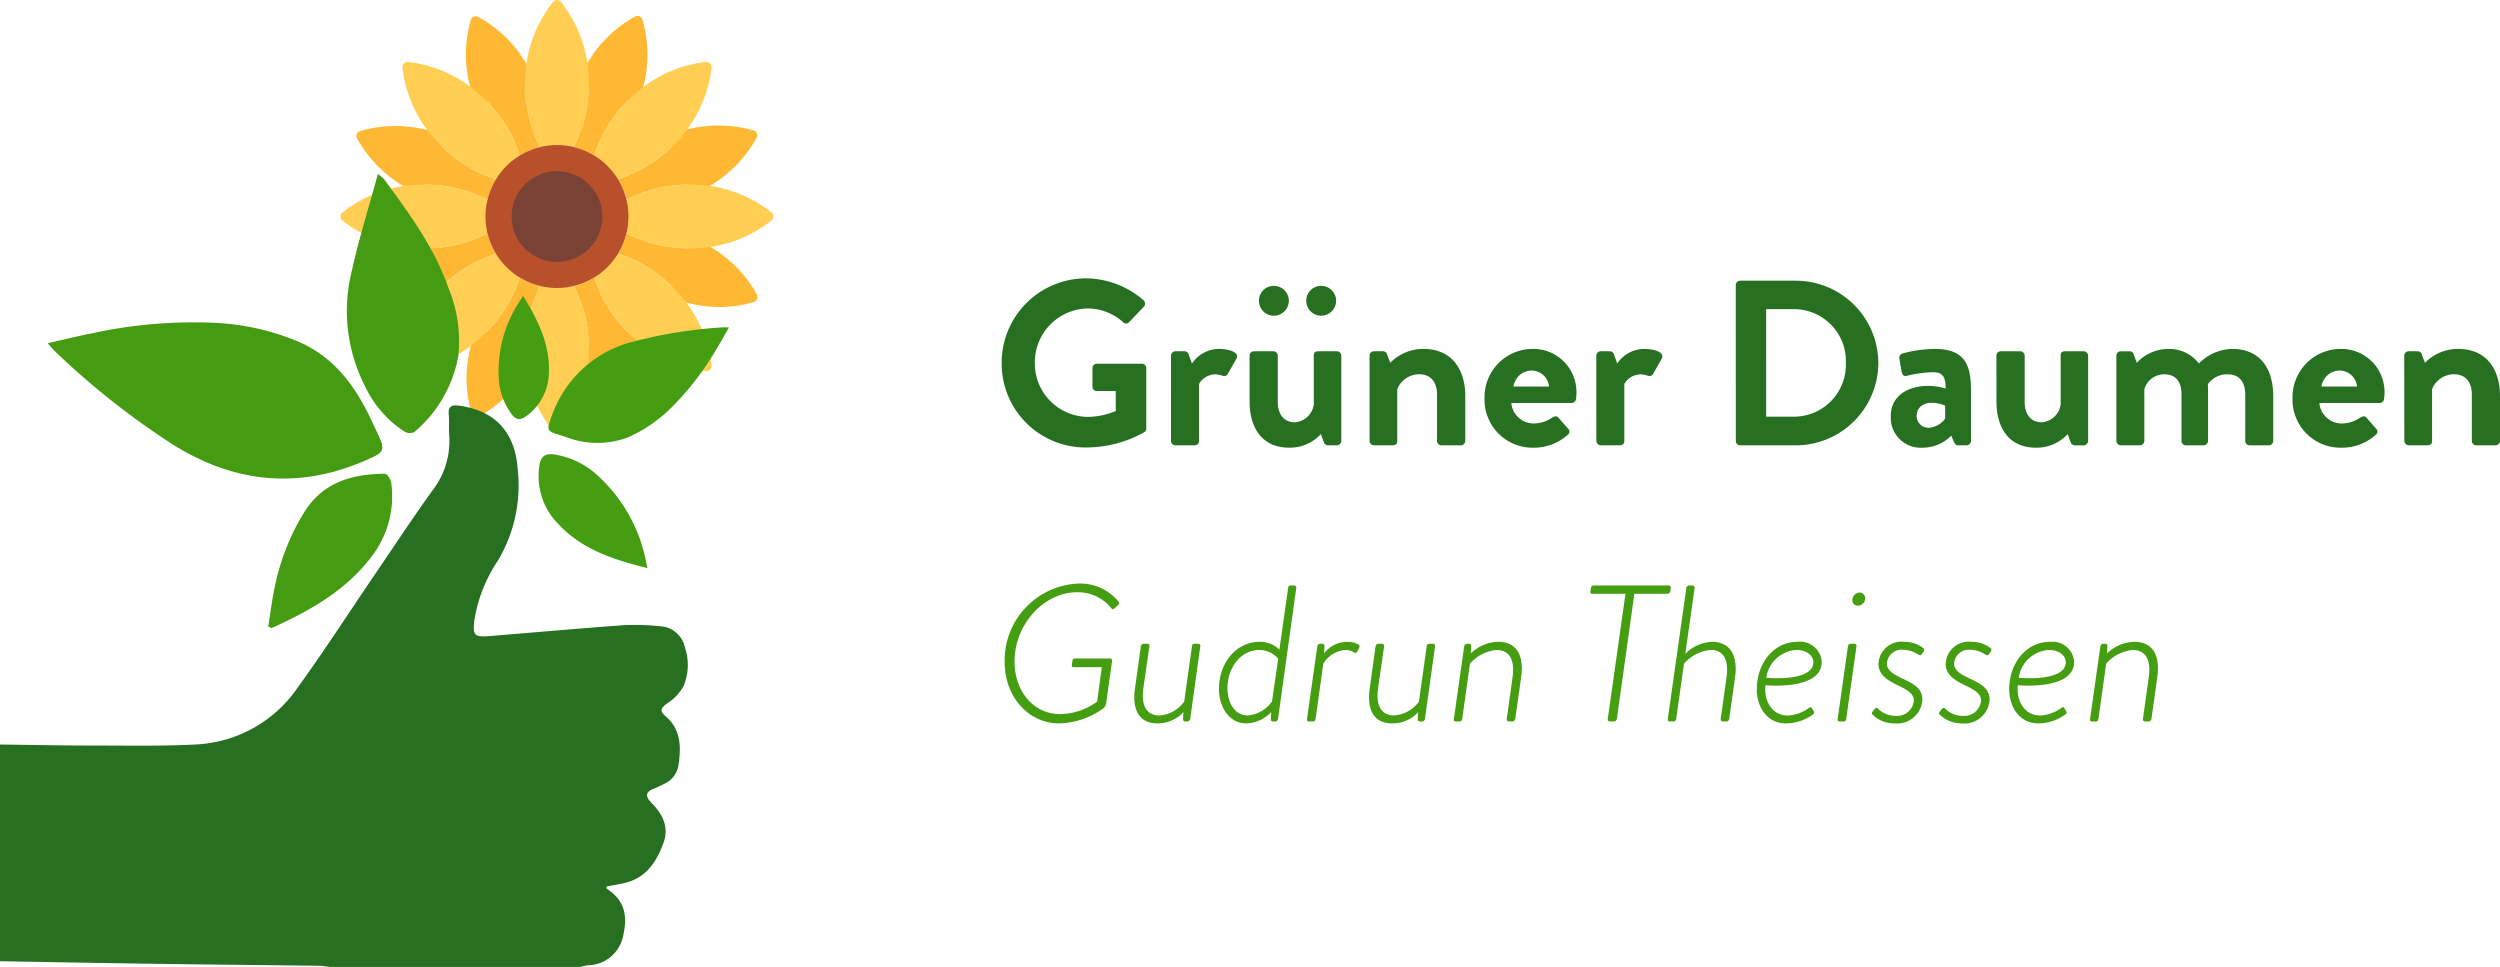
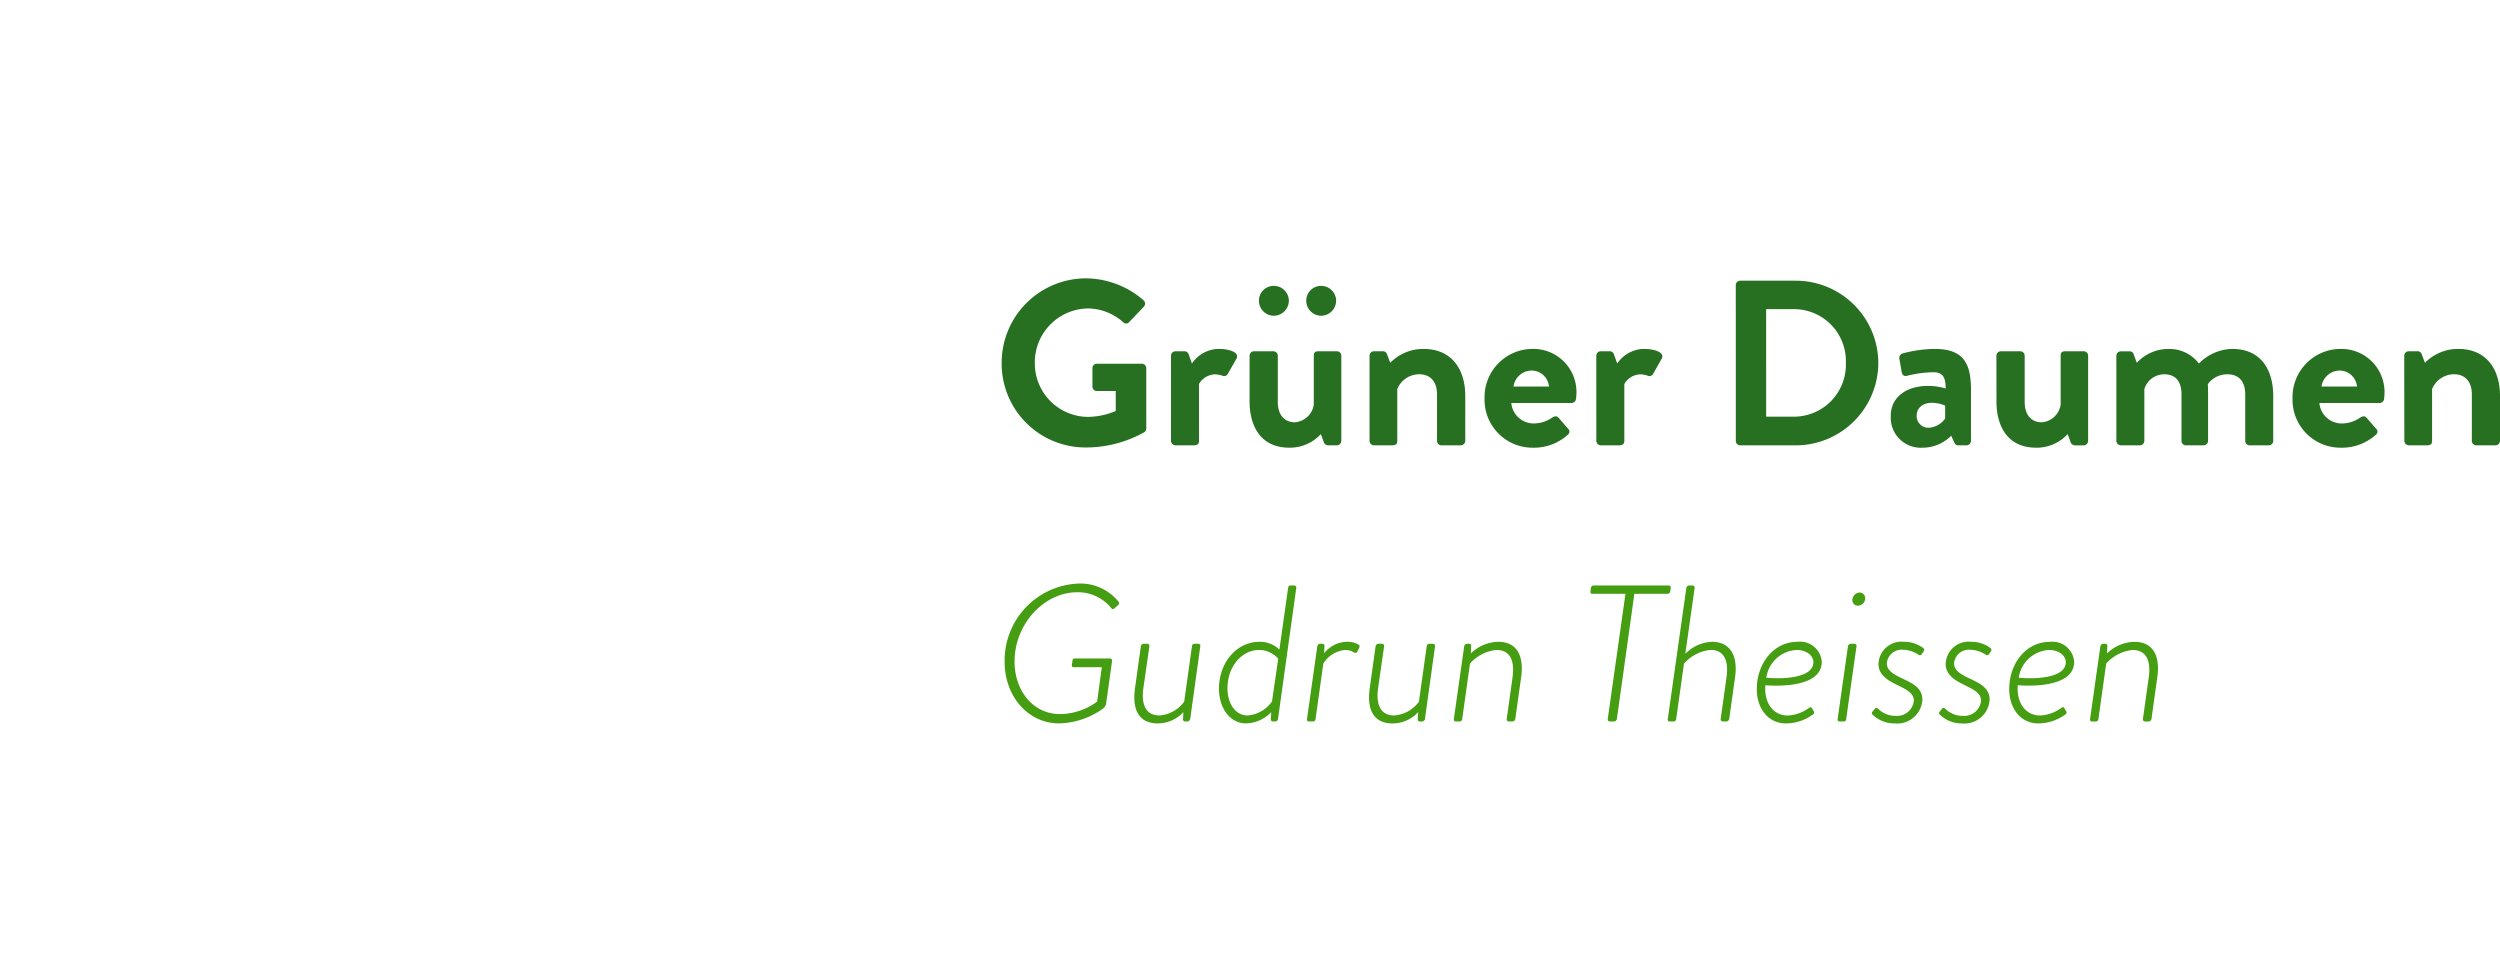
<svg xmlns="http://www.w3.org/2000/svg" width="244.453" height="94.547" viewBox="0 0 244.453 94.547">
  <defs>
    <clipPath id="clip-path">
-       <rect id="Rectangle_68" data-name="Rectangle 68" width="75.635" height="94.547" fill="none" />
-     </clipPath>
+       </clipPath>
  </defs>
  <g id="logo" transform="translate(-180 -9.453)">
    <g id="logo-text">
      <path id="Path_69" data-name="Path 69" d="M.943-8.027A8.2,8.2,0,0,0,9.2.207a11.621,11.621,0,0,0,5.7-1.5.442.442,0,0,0,.184-.368V-7.544a.432.432,0,0,0-.414-.437H10.258a.423.423,0,0,0-.437.437v1.817a.418.418,0,0,0,.437.414H12.1v1.955a7.2,7.2,0,0,1-2.737.575A5.232,5.232,0,0,1,4.186-8.05a5.273,5.273,0,0,1,5.152-5.336,5.214,5.214,0,0,1,3.473,1.334.393.393,0,0,0,.6,0l1.426-1.495a.445.445,0,0,0-.023-.644A8.7,8.7,0,0,0,9.2-16.33,8.26,8.26,0,0,0,.943-8.027ZM17.5-.437A.452.452,0,0,0,17.94,0h1.771c.322,0,.529-.115.529-.437V-6a1.863,1.863,0,0,1,1.633-.943,2.5,2.5,0,0,1,.667.138.41.41,0,0,0,.529-.207L23.92-8.51c.276-.575-.69-.92-1.771-.92A3.211,3.211,0,0,0,19.55-8l-.322-.9a.421.421,0,0,0-.414-.3H17.94a.437.437,0,0,0-.437.437ZM25.185-4.3C25.185-1.955,26.22.23,29.072.23A4.118,4.118,0,0,0,32.154-1.1l.276.759A.469.469,0,0,0,32.867,0h.851a.452.452,0,0,0,.437-.437V-8.763a.437.437,0,0,0-.437-.437H31.97c-.368,0-.506.092-.506.437v4.784a2.031,2.031,0,0,1-1.84,1.725c-1.058,0-1.679-.759-1.679-1.978V-8.763a.437.437,0,0,0-.437-.437H25.622a.437.437,0,0,0-.437.437Zm6.992-8.372a1.482,1.482,0,0,0,1.472-1.472,1.463,1.463,0,0,0-1.472-1.449,1.443,1.443,0,0,0-1.449,1.449A1.463,1.463,0,0,0,32.177-12.673Zm-4.623,0a1.482,1.482,0,0,0,1.472-1.472,1.463,1.463,0,0,0-1.472-1.449A1.443,1.443,0,0,0,26.1-14.145,1.463,1.463,0,0,0,27.554-12.673ZM36.915-.437A.452.452,0,0,0,37.352,0h1.7c.437,0,.575-.115.575-.437V-5.5a2.31,2.31,0,0,1,2.162-1.449c1.1,0,1.725.759,1.725,1.955V-.437A.437.437,0,0,0,43.953,0h1.886a.452.452,0,0,0,.437-.437V-4.853c0-2.392-1.173-4.577-4.094-4.577a4.527,4.527,0,0,0-3.243,1.357l-.322-.851a.4.4,0,0,0-.391-.276h-.874a.437.437,0,0,0-.437.437ZM48.162-4.6A4.69,4.69,0,0,0,52.877.23,4.951,4.951,0,0,0,56.3-1.035a.379.379,0,0,0,.023-.6l-.943-1.081c-.161-.184-.368-.138-.6,0a3.2,3.2,0,0,1-1.794.575,2.194,2.194,0,0,1-2.208-2h5.888a.445.445,0,0,0,.437-.391,5.64,5.64,0,0,0,.046-.621,4.218,4.218,0,0,0-4.3-4.278A4.712,4.712,0,0,0,48.162-4.6Zm2.829-1.15a1.812,1.812,0,0,1,1.794-1.564A1.718,1.718,0,0,1,54.464-5.75Zm8.1,5.313A.452.452,0,0,0,59.524,0H61.3c.322,0,.529-.115.529-.437V-6a1.863,1.863,0,0,1,1.633-.943,2.5,2.5,0,0,1,.667.138.41.41,0,0,0,.529-.207L65.5-8.51c.276-.575-.69-.92-1.771-.92A3.211,3.211,0,0,0,61.134-8l-.322-.9a.421.421,0,0,0-.414-.3h-.874a.437.437,0,0,0-.437.437Zm13.639,0A.432.432,0,0,0,73.14,0h5.451a8.083,8.083,0,0,0,8.073-8.073A8.074,8.074,0,0,0,78.591-16.1H73.14a.432.432,0,0,0-.414.437Zm2.967-2.369V-13.317h2.622A5.072,5.072,0,0,1,83.49-8.073a5.078,5.078,0,0,1-5.175,5.267Zm12.19-.115A2.934,2.934,0,0,0,90.988.23,3.953,3.953,0,0,0,93.794-.943l.276.621c.115.253.23.322.391.322h.828a.452.452,0,0,0,.437-.437V-5.428c0-2.507-.667-4-3.542-4a12.323,12.323,0,0,0-3.128.437.452.452,0,0,0-.322.575l.207,1.2c.046.3.207.506.529.414a11.085,11.085,0,0,1,2.576-.345c.851,0,1.219.414,1.2,1.587a5.914,5.914,0,0,0-1.679-.253C89.217-5.819,87.883-4.554,87.883-2.921Zm2.53,0c0-.736.6-1.242,1.495-1.242a3.6,3.6,0,0,1,1.288.276v1.265a2.126,2.126,0,0,1-1.587.9A1.147,1.147,0,0,1,90.413-2.921Zm7.8-1.38C98.21-1.955,99.245.23,102.1.23A4.118,4.118,0,0,0,105.179-1.1l.276.759a.469.469,0,0,0,.437.345h.851a.452.452,0,0,0,.437-.437V-8.763a.437.437,0,0,0-.437-.437H105c-.368,0-.506.092-.506.437v4.784a2.031,2.031,0,0,1-1.84,1.725c-1.058,0-1.679-.759-1.679-1.978V-8.763a.437.437,0,0,0-.437-.437H98.647a.437.437,0,0,0-.437.437ZM109.94-.437a.452.452,0,0,0,.437.437h1.863a.452.452,0,0,0,.437-.437V-5.5a2.031,2.031,0,0,1,1.932-1.449c1.173,0,1.7.759,1.7,1.955V-.437a.437.437,0,0,0,.437.437h1.725a.452.452,0,0,0,.437-.437V-5.106c0-.414-.023-.874-.023-.874a2.315,2.315,0,0,1,1.932-.966c1.15,0,1.725.759,1.725,1.955V-.437a.437.437,0,0,0,.437.437h1.863a.437.437,0,0,0,.437-.437V-4.83c0-2.415-1.081-4.6-4.025-4.6A4.684,4.684,0,0,0,118.013-8a3.624,3.624,0,0,0-2.99-1.426,4.19,4.19,0,0,0-3.082,1.357l-.322-.874a.391.391,0,0,0-.391-.253h-.851a.437.437,0,0,0-.437.437ZM127.167-4.6A4.69,4.69,0,0,0,131.882.23a4.951,4.951,0,0,0,3.427-1.265.379.379,0,0,0,.023-.6l-.943-1.081c-.161-.184-.368-.138-.6,0A3.2,3.2,0,0,1,132-2.139a2.194,2.194,0,0,1-2.208-2h5.888a.445.445,0,0,0,.437-.391,5.641,5.641,0,0,0,.046-.621,4.218,4.218,0,0,0-4.3-4.278A4.712,4.712,0,0,0,127.167-4.6ZM130-5.75a1.812,1.812,0,0,1,1.794-1.564,1.718,1.718,0,0,1,1.679,1.564Zm8.1,5.313a.452.452,0,0,0,.437.437h1.7c.437,0,.575-.115.575-.437V-5.5a2.31,2.31,0,0,1,2.162-1.449c1.1,0,1.725.759,1.725,1.955V-.437A.437.437,0,0,0,145.13,0h1.886a.452.452,0,0,0,.437-.437V-4.853c0-2.392-1.173-4.577-4.094-4.577a4.527,4.527,0,0,0-3.243,1.357l-.322-.851A.4.4,0,0,0,139.4-9.2h-.874a.437.437,0,0,0-.437.437Z" transform="translate(277 53)" fill="#277021" />
      <path id="Path_68" data-name="Path 68" d="M1.235-5.814c0,3.382,2.318,6,5.32,6a7.606,7.606,0,0,0,4.294-1.444.811.811,0,0,0,.323-.589l.57-4.085a.2.2,0,0,0-.209-.228h-3.4c-.209,0-.247.076-.266.228l-.057.38c-.019.171,0,.247.209.247h2.717l-.456,3.363A6.266,6.266,0,0,1,6.65-.722c-2.641,0-4.446-2.3-4.446-5.13,0-3.7,2.907-6.783,6.118-6.783a4.177,4.177,0,0,1,3.344,1.558c.1.114.19.133.323,0l.342-.3a.244.244,0,0,0,.038-.342,4.812,4.812,0,0,0-3.9-1.767A7.524,7.524,0,0,0,1.235-5.814Zm14.972,6a3.394,3.394,0,0,0,2.508-1.1l-.038.684c0,.114.057.228.19.228h.228a.3.3,0,0,0,.285-.247l.988-7.106a.208.208,0,0,0-.19-.247h-.361a.255.255,0,0,0-.266.247l-.76,5.415A3.28,3.28,0,0,1,16.378-.589c-1.235,0-1.824-.912-1.577-2.679l.589-4.085a.211.211,0,0,0-.209-.247H14.82a.3.3,0,0,0-.266.247l-.57,4.085C13.68-1.121,14.383.19,16.207.19Zm5.985-3.382c0,1.881,1.083,3.382,2.641,3.382a3.53,3.53,0,0,0,2.47-1.1l-.038.646A.215.215,0,0,0,27.493,0H27.7a.284.284,0,0,0,.266-.247l1.786-12.806a.208.208,0,0,0-.19-.247H29.2c-.152,0-.209.057-.247.247L28.1-7.03a2.718,2.718,0,0,0-1.938-.76C23.9-7.79,22.192-5.757,22.192-3.192ZM25-.589c-1.235,0-1.976-1.2-1.976-2.66,0-2.109,1.387-3.743,3.1-3.743a2.485,2.485,0,0,1,1.862.855l-.608,4.18A3.23,3.23,0,0,1,25-.589ZM30.8-.247c-.019.133.038.247.171.247h.4a.245.245,0,0,0,.266-.247l.76-5.415a2.781,2.781,0,0,1,2.185-1.33,1.563,1.563,0,0,1,.817.247.215.215,0,0,0,.323-.095l.19-.38c.076-.152,0-.266-.152-.342a2.205,2.205,0,0,0-1.007-.228,2.889,2.889,0,0,0-2.28,1.121l.038-.722a.2.2,0,0,0-.19-.209h-.247a.3.3,0,0,0-.266.247Zm8.36.437a3.394,3.394,0,0,0,2.508-1.1l-.038.684c0,.114.057.228.19.228h.228a.3.3,0,0,0,.285-.247l.988-7.106a.208.208,0,0,0-.19-.247h-.361a.255.255,0,0,0-.266.247l-.76,5.415A3.28,3.28,0,0,1,39.33-.589c-1.235,0-1.824-.912-1.577-2.679l.589-4.085a.211.211,0,0,0-.209-.247h-.361a.3.3,0,0,0-.266.247l-.57,4.085C36.632-1.121,37.335.19,39.159.19Zm6-.437c-.019.133.038.247.171.247h.361a.261.261,0,0,0,.285-.247l.76-5.415a3.976,3.976,0,0,1,2.584-1.33c1.254,0,1.824.931,1.577,2.679l-.57,4.066A.211.211,0,0,0,50.54,0h.342a.3.3,0,0,0,.285-.247l.57-4.066c.3-2.128-.418-3.477-2.242-3.477a3.944,3.944,0,0,0-2.679,1.14l.038-.76a.185.185,0,0,0-.209-.19h-.19a.3.3,0,0,0-.285.247Zm15.048,0A.211.211,0,0,0,60.42,0h.361A.3.3,0,0,0,61.1-.247l1.71-12.236h3.23a.288.288,0,0,0,.285-.247l.038-.323a.2.2,0,0,0-.209-.247H58.824a.282.282,0,0,0-.266.247l-.038.285c-.019.171,0,.285.19.285h3.23Zm5.871,0c-.019.133.038.247.171.247h.361A.261.261,0,0,0,66.9-.247l.76-5.4a3.929,3.929,0,0,1,2.622-1.349c1.216,0,1.786.931,1.539,2.679L71.25-.247A.211.211,0,0,0,71.459,0H71.8a.3.3,0,0,0,.285-.247l.57-4.066c.323-2.261-.589-3.477-2.242-3.477a3.836,3.836,0,0,0-2.622,1.178l.912-6.441A.211.211,0,0,0,68.5-13.3h-.323a.288.288,0,0,0-.285.247Zm8.7-2.926c0,1.862,1.083,3.363,2.85,3.363A4.552,4.552,0,0,0,80.294-.7a.206.206,0,0,0,.057-.3l-.171-.285c-.076-.133-.133-.152-.3-.038a3.824,3.824,0,0,1-2.071.741c-1.482,0-2.337-1.33-2.185-2.964,0,0,5.51.551,5.51-2.28A2.122,2.122,0,0,0,78.755-7.79C76.418-7.79,74.784-5.662,74.784-3.173Zm.931-1.1A3.162,3.162,0,0,1,78.66-6.992c.969,0,1.653.532,1.653,1.2C80.313-4.37,77.786-4.1,75.715-4.275Zm8.949-7.049a.731.731,0,0,0,.722-.7.557.557,0,0,0-.532-.589.751.751,0,0,0-.722.741A.524.524,0,0,0,84.664-11.324ZM82.688-.247c-.019.133.038.247.171.247h.4a.245.245,0,0,0,.266-.247l1.007-7.106a.211.211,0,0,0-.209-.247H83.98a.3.3,0,0,0-.285.247Zm3.42-.418A3.043,3.043,0,0,0,88.274.19a2.467,2.467,0,0,0,2.7-2.318c0-1.178-.988-1.615-2.071-2.128-.836-.4-1.406-.779-1.406-1.425a1.453,1.453,0,0,1,1.615-1.33,2.761,2.761,0,0,1,1.463.475.218.218,0,0,0,.342-.057l.171-.247a.224.224,0,0,0-.038-.342,3.041,3.041,0,0,0-1.862-.608,2.249,2.249,0,0,0-2.508,2.166c0,1.007.8,1.558,1.786,2.033.969.475,1.672.817,1.672,1.558A1.649,1.649,0,0,1,88.331-.551a2.362,2.362,0,0,1-1.691-.7.2.2,0,0,0-.323.019l-.247.3A.2.2,0,0,0,86.108-.665Zm6.574,0A3.043,3.043,0,0,0,94.848.19a2.467,2.467,0,0,0,2.7-2.318c0-1.178-.988-1.615-2.071-2.128-.836-.4-1.406-.779-1.406-1.425a1.453,1.453,0,0,1,1.615-1.33,2.761,2.761,0,0,1,1.463.475.218.218,0,0,0,.342-.057l.171-.247a.224.224,0,0,0-.038-.342A3.041,3.041,0,0,0,95.76-7.79a2.249,2.249,0,0,0-2.508,2.166c0,1.007.8,1.558,1.786,2.033.969.475,1.672.817,1.672,1.558A1.649,1.649,0,0,1,94.9-.551a2.362,2.362,0,0,1-1.691-.7.2.2,0,0,0-.323.019l-.247.3A.2.2,0,0,0,92.682-.665Zm6.783-2.508c0,1.862,1.083,3.363,2.85,3.363a4.552,4.552,0,0,0,2.66-.893.206.206,0,0,0,.057-.3l-.171-.285c-.076-.133-.133-.152-.3-.038a3.824,3.824,0,0,1-2.071.741c-1.482,0-2.337-1.33-2.185-2.964,0,0,5.51.551,5.51-2.28a2.122,2.122,0,0,0-2.375-1.957C101.1-7.79,99.465-5.662,99.465-3.173Zm.931-1.1a3.162,3.162,0,0,1,2.945-2.717c.969,0,1.653.532,1.653,1.2C104.994-4.37,102.467-4.1,100.4-4.275Zm6.973,4.028c-.019.133.038.247.171.247h.361a.261.261,0,0,0,.285-.247l.76-5.415a3.976,3.976,0,0,1,2.584-1.33c1.254,0,1.824.931,1.577,2.679l-.57,4.066a.211.211,0,0,0,.209.247h.342a.3.3,0,0,0,.285-.247l.57-4.066c.3-2.128-.418-3.477-2.242-3.477a3.944,3.944,0,0,0-2.679,1.14l.038-.76a.185.185,0,0,0-.209-.19h-.19a.3.3,0,0,0-.285.247Z" transform="translate(277 80)" fill="#459d12" />
    </g>
    <g id="logo-design" transform="translate(180 9.453)">
      <g id="Group_2" data-name="Group 2" clip-path="url(#clip-path)">
-         <path id="Path_50" data-name="Path 50" d="M213.023,39.31l-.005,0,.005,0m5.991-8.245h0m2.947,5.739a11.351,11.351,0,0,0,3.368-.5.5.5,0,0,0,.291-.706,12.142,12.142,0,0,0-4.578-4.679,14.082,14.082,0,0,0-1.587-.809.481.481,0,0,0-.205-.041l-.236,0a.5.5,0,0,0-.014.992,13.141,13.141,0,0,1-6.139-1.472,6.95,6.95,0,0,1-.834,2.007,13.143,13.143,0,0,1,5.394,3.312.5.5,0,0,0-.7.7l.086.087a.5.5,0,0,0,.169.113,14.145,14.145,0,0,0,1.728.568A13.03,13.03,0,0,0,221.961,36.8Zm-2.82-10.966h-.127a.5.5,0,0,1,0-.993,13.148,13.148,0,0,0-6.154,1.472,6.951,6.951,0,0,0-.834-2.007,13.146,13.146,0,0,0,5.388-3.3L217.42,21a.5.5,0,0,1-.7-.7c.056-.056.111-.112.165-.168a.5.5,0,0,1,.174-.117,12.548,12.548,0,0,1,8.24-.478.5.5,0,0,1,.294.705,12.561,12.561,0,0,1-6.256,5.559A.5.5,0,0,1,219.141,25.838Zm-9.965-10.831v0m.535,6.988a13.143,13.143,0,0,1,3.311-5.394.5.5,0,0,0,.7.7l.087-.086a.494.494,0,0,0,.113-.17,14.117,14.117,0,0,0,.569-1.729,12.148,12.148,0,0,0-.076-6.626.5.5,0,0,0-.706-.291,12.141,12.141,0,0,0-4.679,4.577,14.065,14.065,0,0,0-.809,1.587.5.5,0,0,0-.041.206c0,.079,0,.157,0,.236a.5.5,0,0,0,.992.007,13.144,13.144,0,0,1-1.472,6.146,6.952,6.952,0,0,1,2.007.834Zm-6.755-6.988v0Zm-.535,6.988a6.94,6.94,0,0,1,2.007-.834,13.146,13.146,0,0,1-1.472-6.154.5.5,0,0,0,.993,0v-.122a.5.5,0,0,0-.04-.2,14.121,14.121,0,0,0-.82-1.624,12.148,12.148,0,0,0-4.739-4.632.5.5,0,0,0-.705.294,12.141,12.141,0,0,0-.072,6.545,14.071,14.071,0,0,0,.55,1.694.5.5,0,0,0,.117.174c.056.054.113.109.168.165a.5.5,0,1,0,.7-.7,13.147,13.147,0,0,1,3.311,5.395m-9.3,2.85a13.148,13.148,0,0,1,6.154,1.472,6.95,6.95,0,0,1,.834-2.007A13.145,13.145,0,0,1,194.711,21a.5.5,0,0,0,.7-.7l-.086-.087a.5.5,0,0,0-.17-.113A12.56,12.56,0,0,0,186.8,19.6a.5.5,0,0,0-.291.706,12.548,12.548,0,0,0,6.165,5.488.5.5,0,0,0,.2.041h.009l.236,0a.5.5,0,0,0,0-.992m0,6.22h0Zm1.593,3.847a13.146,13.146,0,0,1,5.395-3.311,6.95,6.95,0,0,1-.834-2.007,13.145,13.145,0,0,1-6.154,1.472.5.5,0,1,0,0-.992H193a.5.5,0,0,0-.2.04,14.1,14.1,0,0,0-1.624.82,12.15,12.15,0,0,0-4.632,4.739.5.5,0,0,0,.294.706,11.334,11.334,0,0,0,3.323.485,13.03,13.03,0,0,0,3.222-.413,14.082,14.082,0,0,0,1.694-.55.494.494,0,0,0,.174-.117q.082-.084.165-.168a.5.5,0,0,0-.7-.7m8.245,5.982a13.147,13.147,0,0,1,1.472-6.144,6.946,6.946,0,0,1-2.007-.834,13.144,13.144,0,0,1-3.311,5.394.5.5,0,0,0-.7-.7l-.087.086a.5.5,0,0,0-.113.169,14.128,14.128,0,0,0-.569,1.728,12.15,12.15,0,0,0,.076,6.627.5.5,0,0,0,.706.291,12.142,12.142,0,0,0,4.679-4.578,14.105,14.105,0,0,0,.809-1.587.493.493,0,0,0,.041-.206c0-.079,0-.157,0-.236a.5.5,0,0,0-.992-.01Zm4.747-6.146a13.142,13.142,0,0,1,1.473,6.156.5.5,0,0,0-.992,0v.122a.5.5,0,0,0,.04.2,14.139,14.139,0,0,0,.82,1.624,12.15,12.15,0,0,0,4.739,4.632.5.5,0,0,0,.705-.294,12.141,12.141,0,0,0,.072-6.545,14.072,14.072,0,0,0-.55-1.694.494.494,0,0,0-.117-.175q-.084-.082-.168-.165a.5.5,0,0,0-.707.7,13.144,13.144,0,0,1-3.305-5.387,6.948,6.948,0,0,1-2.009.83" transform="translate(-151.603 -6.784)" fill="#ffb833" fill-rule="evenodd" />
-         <path id="Path_51" data-name="Path 51" d="M276.988,15.233a.5.5,0,0,1-.424-.238,12.989,12.989,0,0,1-1.823-6.771A12.576,12.576,0,0,1,277.469.179a.5.5,0,0,1,.764,0,12.575,12.575,0,0,1,2.728,8.044,12.989,12.989,0,0,1-1.823,6.771.5.5,0,0,1-.489.234,6.059,6.059,0,0,0-1.6,0,.515.515,0,0,1-.065,0" transform="translate(-223.388 0)" fill="#ffce53" fill-rule="evenodd" />
-         <path id="Path_52" data-name="Path 52" d="M311.52,44.07a.5.5,0,0,1-.394-.195A6.039,6.039,0,0,0,310,42.747a.5.5,0,0,1-.181-.511,12.987,12.987,0,0,1,3.5-6.078,12.575,12.575,0,0,1,7.617-3.759.5.5,0,0,1,.54.54,12.574,12.574,0,0,1-3.759,7.617,12.989,12.989,0,0,1-6.078,3.5A.49.49,0,0,1,311.52,44.07Z" transform="translate(-251.897 -26.342)" fill="#ffce53" fill-rule="evenodd" />
        <path id="Path_53" data-name="Path 53" d="M330.164,102.849a12.99,12.99,0,0,1-6.771-1.823.5.5,0,0,1-.234-.489,6.027,6.027,0,0,0,0-1.6.5.5,0,0,1,.234-.489,12.99,12.99,0,0,1,6.771-1.823,12.575,12.575,0,0,1,8.044,2.728.5.5,0,0,1,0,.764A12.575,12.575,0,0,1,330.164,102.849Z" transform="translate(-262.753 -78.568)" fill="#ffce53" fill-rule="evenodd" />
        <path id="Path_54" data-name="Path 54" d="M320.979,143.365l-.046,0a12.574,12.574,0,0,1-7.617-3.759,12.989,12.989,0,0,1-3.5-6.078.5.5,0,0,1,.181-.511,6.033,6.033,0,0,0,1.128-1.128.5.5,0,0,1,.511-.181,12.988,12.988,0,0,1,6.078,3.5,12.584,12.584,0,0,1,3.754,7.575.489.489,0,0,1,.008.088.5.5,0,0,1-.5.5Z" transform="translate(-251.897 -107.078)" fill="#ffce53" fill-rule="evenodd" />
        <path id="Path_55" data-name="Path 55" d="M277.851,160.275a.5.5,0,0,1-.382-.18,12.575,12.575,0,0,1-2.728-8.044,12.99,12.99,0,0,1,1.823-6.771.5.5,0,0,1,.489-.234,6.074,6.074,0,0,0,1.6,0,.5.5,0,0,1,.489.234,12.988,12.988,0,0,1,1.823,6.771,12.575,12.575,0,0,1-2.728,8.044.5.5,0,0,1-.382.18" transform="translate(-223.388 -117.932)" fill="#ffce53" fill-rule="evenodd" />
        <path id="Path_56" data-name="Path 56" d="M211.006,143.365a.5.5,0,0,1-.494-.542,12.576,12.576,0,0,1,3.759-7.617,12.989,12.989,0,0,1,6.078-3.5.5.5,0,0,1,.511.181,6.03,6.03,0,0,0,1.128,1.128.5.5,0,0,1,.181.511,12.986,12.986,0,0,1-3.5,6.078,12.575,12.575,0,0,1-7.617,3.759Z" transform="translate(-171.163 -107.077)" fill="#ffce53" fill-rule="evenodd" />
        <path id="Path_57" data-name="Path 57" d="M186.334,102.849a12.574,12.574,0,0,1-8.044-2.728.5.5,0,0,1,0-.764,12.575,12.575,0,0,1,8.044-2.728,12.989,12.989,0,0,1,6.771,1.823.5.5,0,0,1,.234.489,6.025,6.025,0,0,0,0,1.6.5.5,0,0,1-.234.489A12.986,12.986,0,0,1,186.334,102.849Z" transform="translate(-144.82 -78.568)" fill="#ffce53" fill-rule="evenodd" />
        <path id="Path_58" data-name="Path 58" d="M220.465,44.07a.494.494,0,0,1-.117-.014,12.989,12.989,0,0,1-6.078-3.5,12.575,12.575,0,0,1-3.759-7.617.5.5,0,0,1,.54-.54,12.575,12.575,0,0,1,7.617,3.759,12.988,12.988,0,0,1,3.5,6.078.5.5,0,0,1-.181.511,6.035,6.035,0,0,0-1.128,1.128.5.5,0,0,1-.394.195" transform="translate(-171.162 -26.342)" fill="#ffce53" fill-rule="evenodd" />
        <path id="Path_59" data-name="Path 59" d="M260.98,89.858a6.988,6.988,0,1,1,6.989-6.988,7,7,0,0,1-6.989,6.988" transform="translate(-206.518 -61.698)" fill="#b8512b" fill-rule="evenodd" />
        <path id="Path_60" data-name="Path 60" d="M272.085,98.409a4.436,4.436,0,1,1,4.436-4.436,4.441,4.441,0,0,1-4.436,4.436" transform="translate(-217.622 -72.801)" fill="#7a4235" fill-rule="evenodd" />
-         <path id="Path_61" data-name="Path 61" d="M0,245.263c3.13.037,6.26.1,9.389.1,3.282,0,6.571.07,9.845-.11a12.79,12.79,0,0,0,9.918-5.624c2.538-3.5,4.884-7.142,7.317-10.719,1.916-2.817,3.79-5.664,5.775-8.431a7.929,7.929,0,0,0,1.68-5.494c-.057-.64.022-1.294-.044-1.932-.094-.9.329-1.026,1.09-.914,3.4.5,5.368,2.521,5.643,6.116a14.375,14.375,0,0,1-1.924,9.023,14.46,14.46,0,0,0-2.294,5.774c-.206,1.568-.014,1.73,1.543,1.6,4.374-.358,8.745-.746,13.121-1.063a23.833,23.833,0,0,1,3.4.1,2.628,2.628,0,0,1,2.514,2.068,5.381,5.381,0,0,1-.132,3.787,4.663,4.663,0,0,1-1.583,1.682c-.6.423-.808.736-.2,1.247,1.518,1.28,1.545,2.957,1.3,4.721a2.4,2.4,0,0,1-1.408,1.915c-.357.178-.718.35-1.088.5-.734.291-.756.712-.257,1.249.021.023.04.047.061.069,1.123,1.138,1.8,2.377,1.175,4.053-.729,1.956-1.835,3.468-4.025,3.883-.5.1-1.007.187-1.511.28.016.108,0,.2.036.219,1.649,1.116,2.106,2.477,1.57,4.694a3.554,3.554,0,0,1-3.44,2.792,5.785,5.785,0,0,0-.707.163H32.252c-.363-.039-.725-.108-1.089-.113-5.517-.069-11.033-.119-16.55-.2-4.871-.067-9.742-.162-14.613-.245Z" transform="translate(0 -172.463)" fill="#277021" />
+         <path id="Path_61" data-name="Path 61" d="M0,245.263c3.13.037,6.26.1,9.389.1,3.282,0,6.571.07,9.845-.11c2.538-3.5,4.884-7.142,7.317-10.719,1.916-2.817,3.79-5.664,5.775-8.431a7.929,7.929,0,0,0,1.68-5.494c-.057-.64.022-1.294-.044-1.932-.094-.9.329-1.026,1.09-.914,3.4.5,5.368,2.521,5.643,6.116a14.375,14.375,0,0,1-1.924,9.023,14.46,14.46,0,0,0-2.294,5.774c-.206,1.568-.014,1.73,1.543,1.6,4.374-.358,8.745-.746,13.121-1.063a23.833,23.833,0,0,1,3.4.1,2.628,2.628,0,0,1,2.514,2.068,5.381,5.381,0,0,1-.132,3.787,4.663,4.663,0,0,1-1.583,1.682c-.6.423-.808.736-.2,1.247,1.518,1.28,1.545,2.957,1.3,4.721a2.4,2.4,0,0,1-1.408,1.915c-.357.178-.718.35-1.088.5-.734.291-.756.712-.257,1.249.021.023.04.047.061.069,1.123,1.138,1.8,2.377,1.175,4.053-.729,1.956-1.835,3.468-4.025,3.883-.5.1-1.007.187-1.511.28.016.108,0,.2.036.219,1.649,1.116,2.106,2.477,1.57,4.694a3.554,3.554,0,0,1-3.44,2.792,5.785,5.785,0,0,0-.707.163H32.252c-.363-.039-.725-.108-1.089-.113-5.517-.069-11.033-.119-16.55-.2-4.871-.067-9.742-.162-14.613-.245Z" transform="translate(0 -172.463)" fill="#277021" />
        <path id="Path_62" data-name="Path 62" d="M24.916,170.563c1.588-.357,2.975-.707,4.377-.977a46.691,46.691,0,0,1,11.98-1.018,24.005,24.005,0,0,1,8.3,1.9c3.429,1.533,5.463,4.348,7,7.62.261.555.523,1.11.778,1.667.477,1.04.44,1.445-.606,1.933a23.537,23.537,0,0,1-4.125,1.508c-5.52,1.4-10.6.287-15.4-2.69a76.308,76.308,0,0,1-11.674-9.237c-.155-.144-.283-.317-.624-.7" transform="translate(-20.259 -137.002)" fill="#459b12" />
        <path id="Path_63" data-name="Path 63" d="M184.588,91.062a4.29,4.29,0,0,1,.623.526c2.444,3.338,4.908,6.675,6.28,10.635a13.551,13.551,0,0,1,.951,6.665,12.6,12.6,0,0,1-4.294,7.395,1.036,1.036,0,0,1-.939-.026,10.672,10.672,0,0,1-3.876-4.444,16.1,16.1,0,0,1-1.3-11.276c.689-3.133,1.659-6.2,2.552-9.476" transform="translate(-147.634 -74.041)" fill="#459b12" />
        <path id="Path_64" data-name="Path 64" d="M140.32,262.771c.234-1.408.391-2.835.718-4.221a22.191,22.191,0,0,1,2.9-7.107c1.845-2.832,4.667-3.587,7.8-3.607.21,0,.576.562.612.892a9.63,9.63,0,0,1-1.69,6.887c-2.536,3.535-6.173,5.571-10.009,7.313l-.333-.157" transform="translate(-114.092 -201.512)" fill="#459b12" />
        <path id="Path_65" data-name="Path 65" d="M263.251,154.772c1.5,2.484,2.618,4.774,2.513,7.462a5.367,5.367,0,0,1-2.089,4.21c-.651.515-1.112.548-1.633-.207a6.492,6.492,0,0,1-1.191-3.61,12.411,12.411,0,0,1,1.939-7.152c.13-.2.262-.4.462-.7" transform="translate(-212.092 -125.843)" fill="#459d12" />
-         <path id="Path_66" data-name="Path 66" d="M304.554,171.245c-.481.832-.884,1.573-1.329,2.29a27.566,27.566,0,0,1-4.355,5.6,14.17,14.17,0,0,1-4.145,2.839,8.481,8.481,0,0,1-6.107-.015c-.345-.109-.69-.218-1.034-.33-.642-.21-.8-.388-.6-1.037a13.9,13.9,0,0,1,1-2.393,11.328,11.328,0,0,1,7.333-5.6A45.055,45.055,0,0,1,304,171.234c.124-.009.251,0,.555.011" transform="translate(-233.276 -139.226)" fill="#459d12" />
        <path id="Path_67" data-name="Path 67" d="M292.414,248.744c-3.483-.864-6.471-1.886-8.733-4.33a6.644,6.644,0,0,1-1.858-5.513c.119-1.02.493-1.453,1.61-1.249a8.038,8.038,0,0,1,4.2,2.116,15.364,15.364,0,0,1,4.565,7.957c.062.289.12.579.212,1.019" transform="translate(-229.106 -193.192)" fill="#459d12" />
      </g>
    </g>
  </g>
</svg>